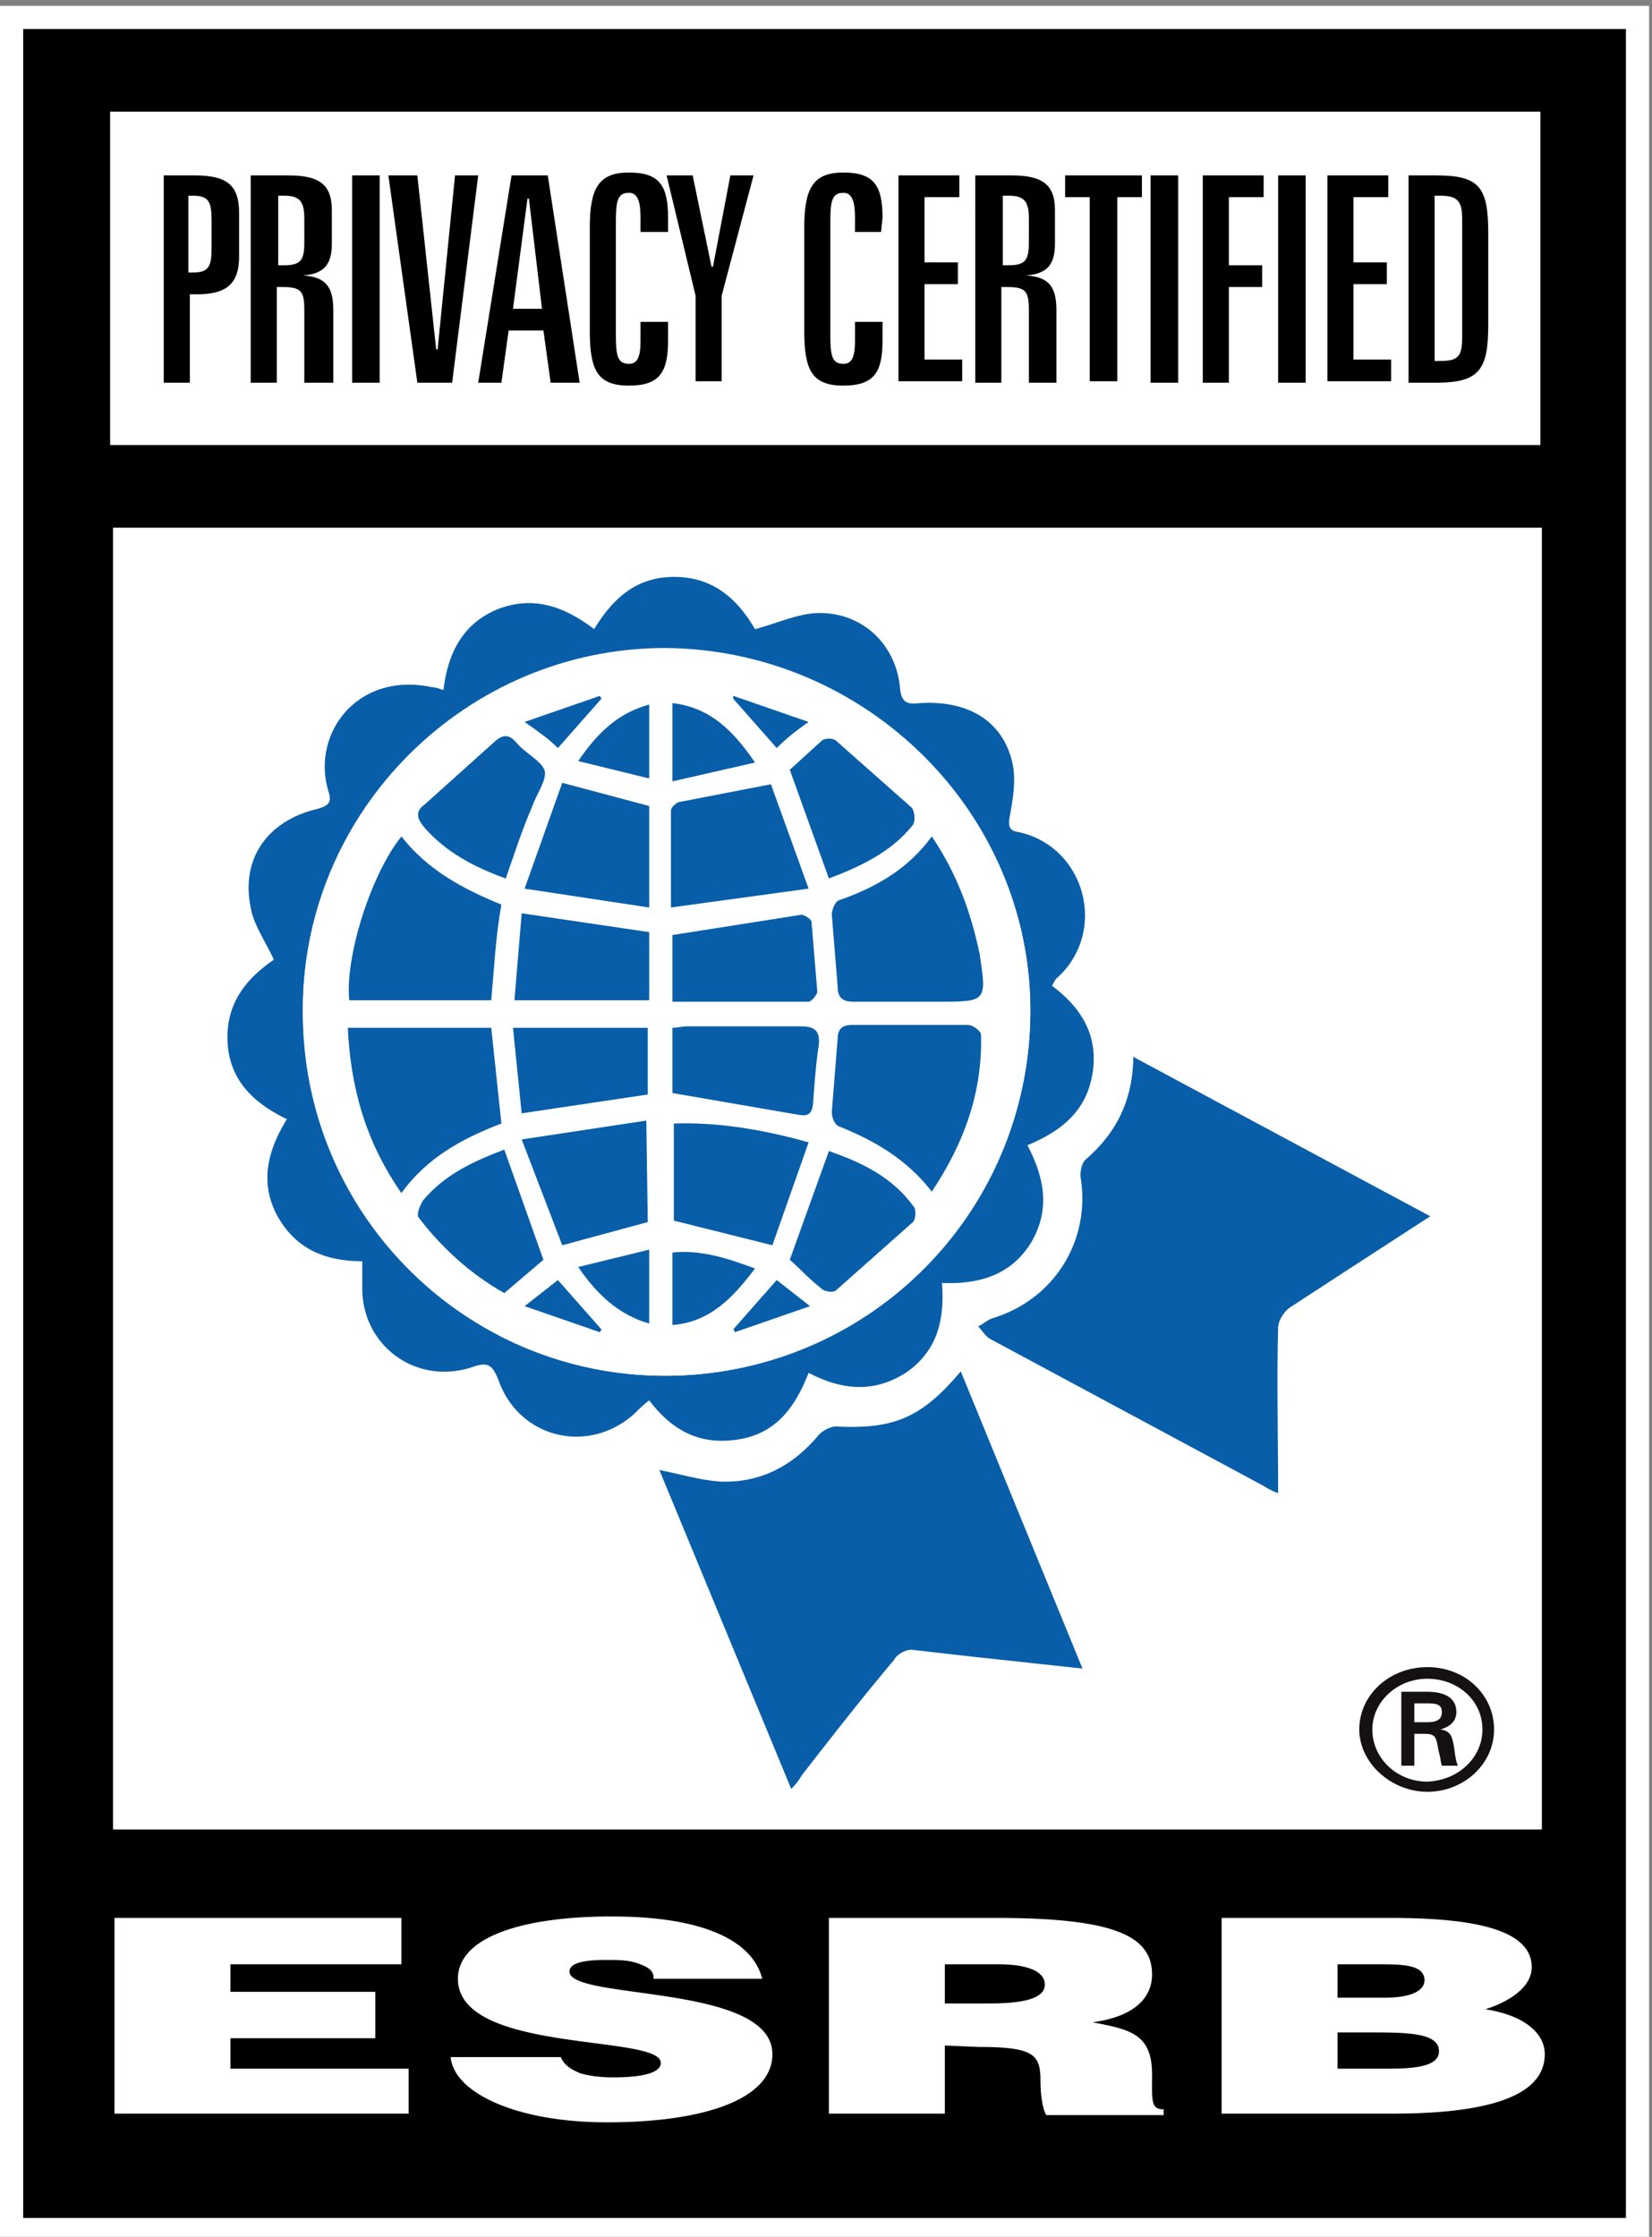
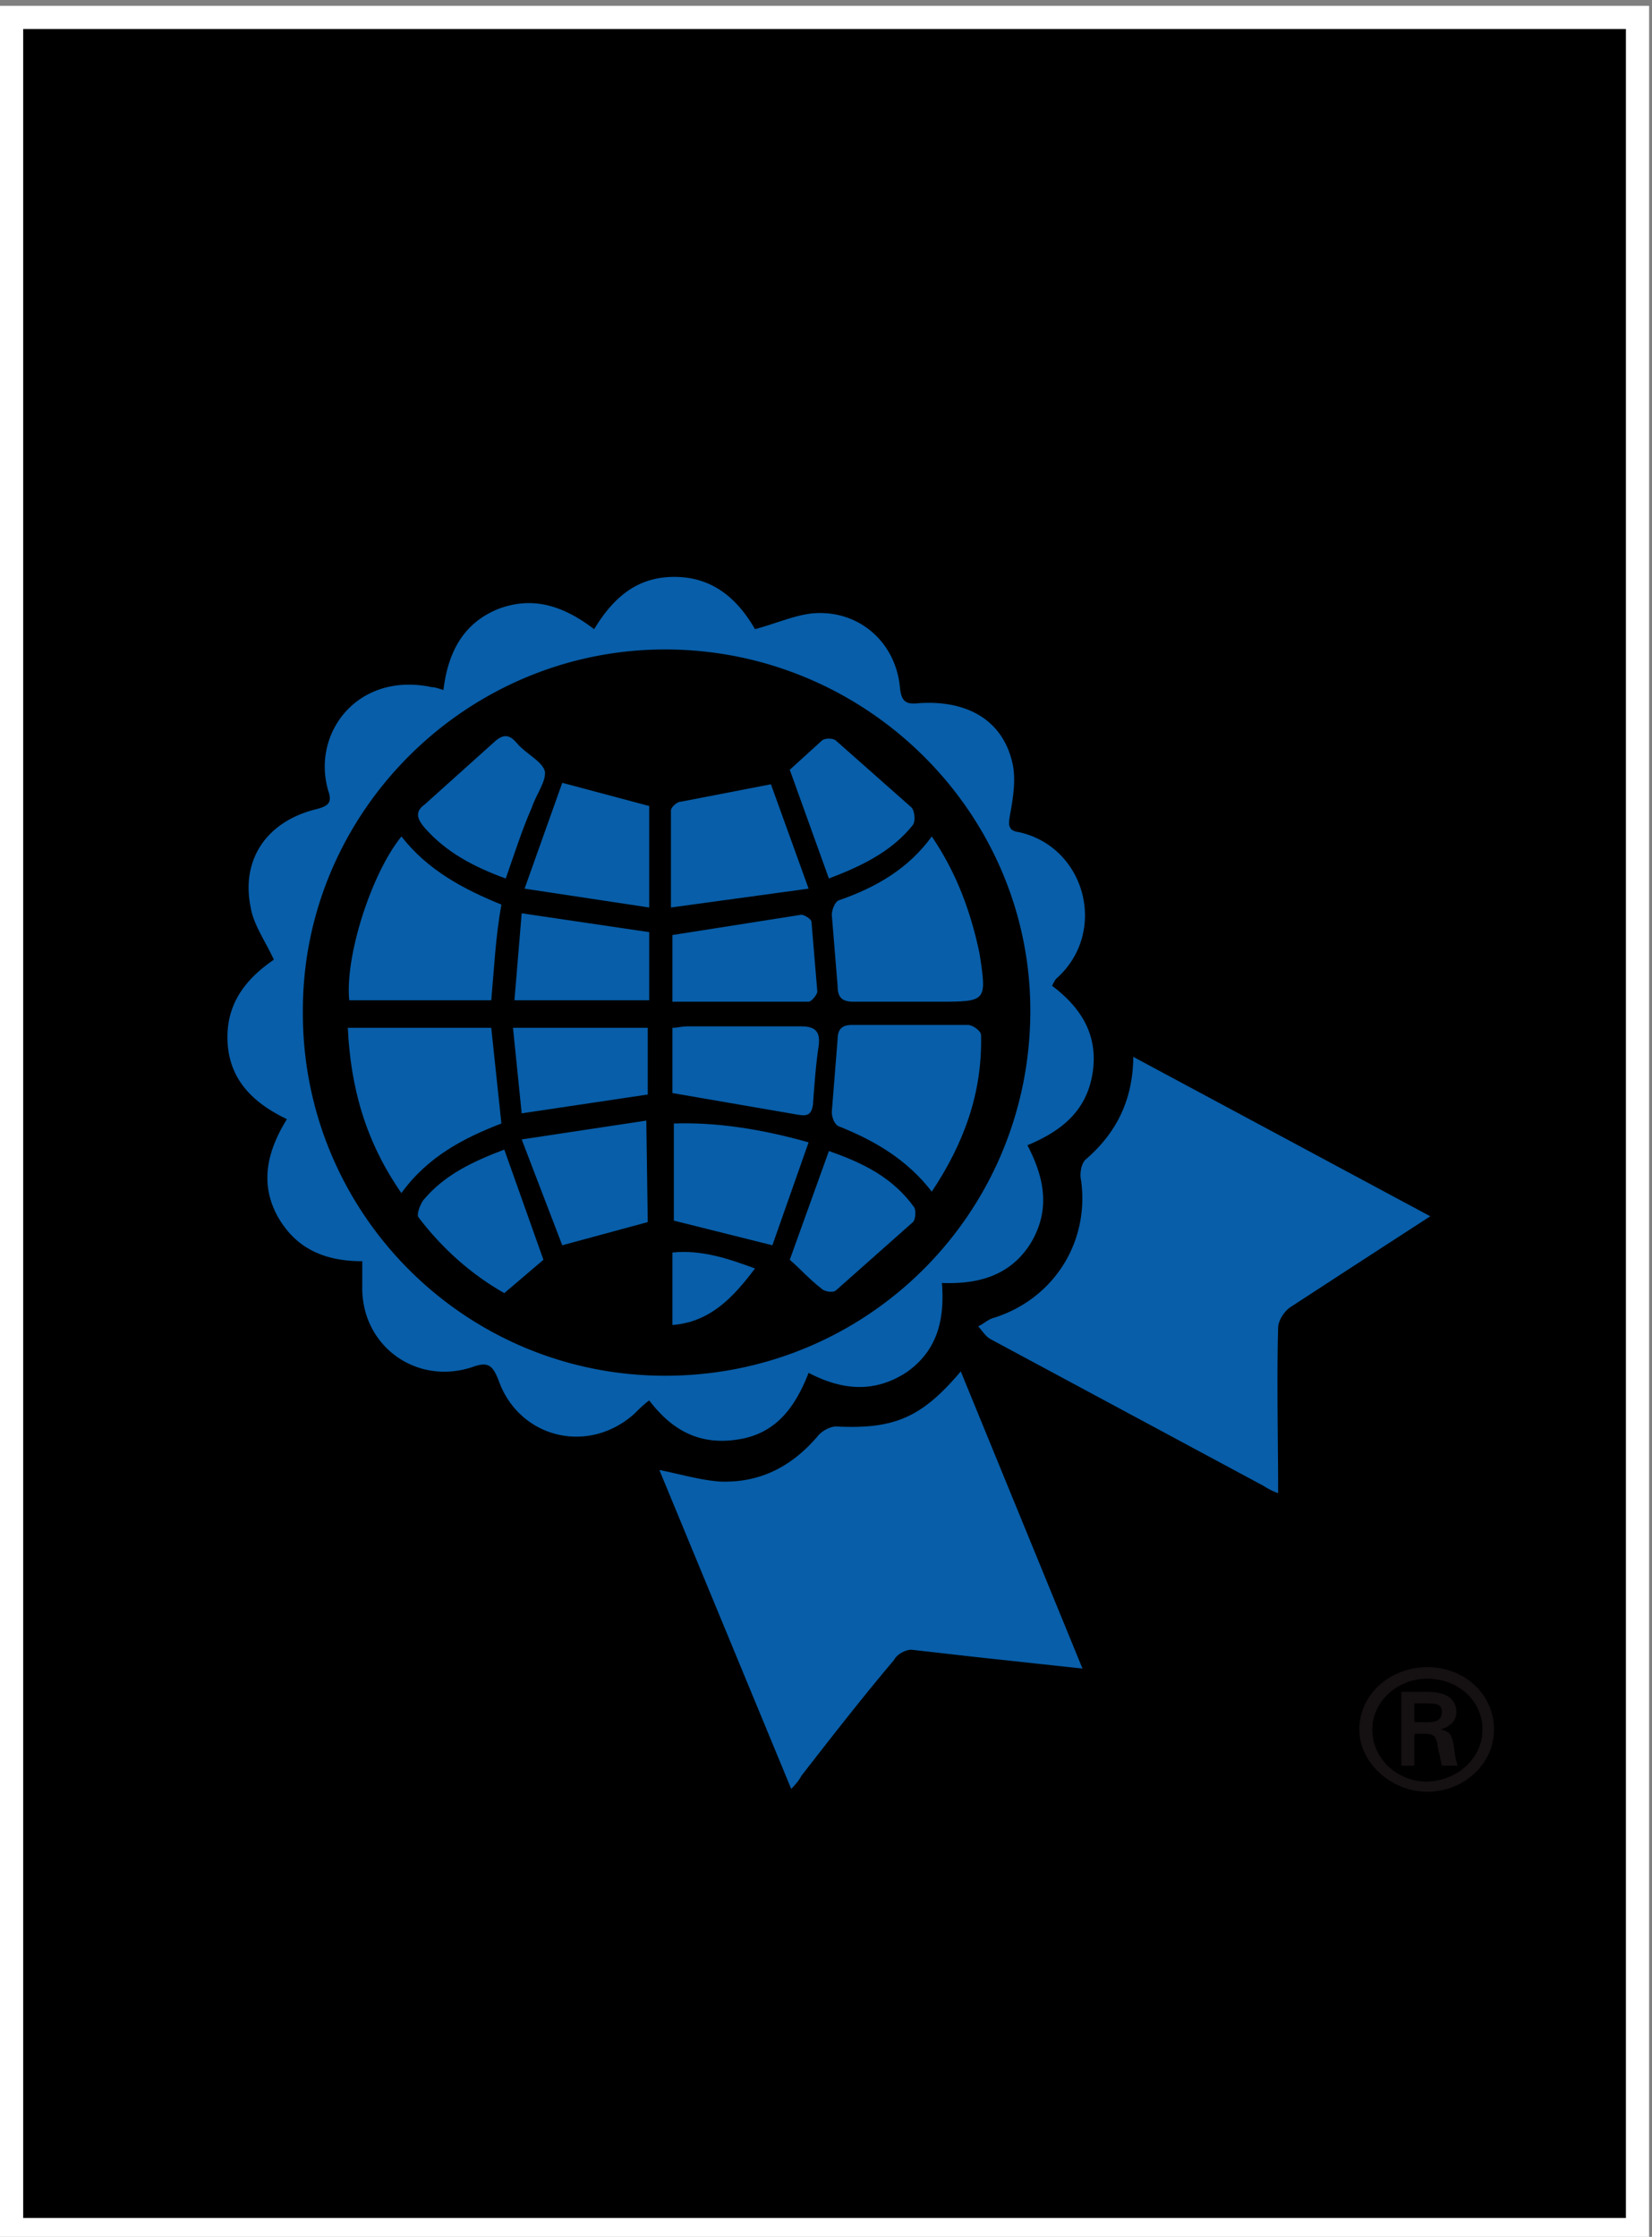
<svg xmlns="http://www.w3.org/2000/svg" viewBox="0 0 114 154.3">
  <rect x="0" y="0" width="114" height="154.3" fill="#808080" stroke="none" />
  <path d="M113.8.4H-.2v154.3h114V.4h0z" fill="#fff" />
  <path d="M112.2 2v151H1.6V2h110.6" />
-   <path d="M7.6 7.7h98.7v23H7.6zm.2 28.7h98.6v89.8H7.8z" fill="#fff" />
  <path d="M13.4 12.1c2.2 0 3.1.6 3.1 2.6v3c0 1.9-.9 2.6-2.9 2.6h-.5v6.1h-1.8V12.1h2.1zm-.4 6.7h.3c1.1 0 1.3-.4 1.3-1.7v-1.9c0-1.3-.2-1.7-1.3-1.7H13v5.3zm6.9-6.7c2.1 0 3 .6 3 2.4v2.3c0 1.4-.5 2.1-2 2.2 1.6.1 2.1.8 2.1 2.4v5h-2v-5c0-1.3-.2-1.6-1.5-1.6h-.4v6.6h-1.8V12.1h2.6zm-.7 6.2h.4c1.2 0 1.4-.4 1.4-1.6v-1.6c0-1.2-.3-1.6-1.4-1.6h-.4v4.8zm7-6.2v14.3h-1.9V12.1h1.9zm2.6 0l1.3 12h.1l1.2-12H33l-1.8 14.3h-2.4l-2-14.3h2zm9 0L40 26.4h-2l-.5-3.6h-2.4l-.5 3.6H33l2.3-14.3h2.5zm-2.4 9.2h2l-.9-7.6h-.1l-1 7.6zM46 16h-1.8v-1c0-1.1-.2-1.7-.8-1.7-.8 0-.9.6-.9 2v7.8c0 1.4.1 2 .9 2 .6 0 .8-.5.8-1.6v-1.3h1.9v1.3c0 2.2-.6 3.1-2.7 3.1-2.2 0-2.7-1.1-2.7-3.8v-7.1c0-2.7.6-3.8 2.7-3.8s2.7.9 2.7 3.1v1H46zm1.8-3.9l1.3 6.3h.1l1.2-6.3H52l-2.2 8.3v5.9H48v-5.9l-2-8.3h1.8zm13 3.9H59v-1c0-1.1-.2-1.7-.8-1.7-.8 0-.9.6-.9 2v7.8c0 1.4.1 2 .9 2 .6 0 .8-.5.8-1.6v-1.3h1.9v1.3c0 2.2-.6 3.1-2.7 3.1-2.2 0-2.7-1.1-2.7-3.8v-7.1c0-2.7.6-3.8 2.7-3.8s2.7.9 2.7 3.1l-.1 1h0zm5.4-3.9v1.5h-2.4v4.5h2.3v1.5h-2.3v5.2h2.6v1.5H62V12.1h4.2zm3.6 0c2.1 0 3 .6 3 2.4v2.3c0 1.4-.5 2.1-2 2.2 1.6.1 2.1.8 2.1 2.4v5H71v-5c0-1.3-.2-1.6-1.5-1.6h-.4v6.6h-1.8V12.1h2.5zm-.6 6.2h.4c1.2 0 1.4-.4 1.4-1.6v-1.6c0-1.2-.3-1.6-1.4-1.6h-.4v4.8zm9.6-6.2v1.5h-1.7v12.7h-1.9V13.6h-1.7v-1.5h5.3zm2.5 0v14.3h-1.9V12.1h1.9zm5.9 0v1.5h-2.4v4.7h2.3v1.5h-2.3v6.6H83V12.1h4.2zm2.9 0v14.3h-1.9V12.1h1.9zm5.7 0v1.5h-2.4v4.5h2.3v1.5h-2.3v5.2H96v1.5h-4.4V12.1h4.2zm3.3 0c3 0 3.6.8 3.6 4v6.3c0 3.1-.6 4-3.6 4h-1.9V12.1h1.9zM99 24.9h.4c1.2 0 1.5-.3 1.5-1.6v-8.2c0-1.2-.3-1.6-1.5-1.6H99v11.4z" />
-   <path d="M7.9 145.8v-13.5h19.8v3.2H15.9v1.9h10v3.2h-10v2.1h12.3v3.1zm37.2-9.5c-.1-.5-.6-.7-1.2-.9s-1.3-.2-2.1-.2c-1.8 0-2.5.3-2.5.8 0 2 14 .8 14 5.7 0 3.1-4.7 4.7-11.4 4.7-6.4 0-10.6-2.1-10.8-4.5h7.6c.2.5.6.8 1.3 1.1.6.2 1.5.3 2.3.3 2 0 3.3-.3 3.3-1 0-2-14-.6-14-5.8 0-2.9 4.5-4.3 10.6-4.3 6.8 0 9.8 1.9 10.4 4.3h-7.5v-.2zm20.1 1.9h3.1c2.5 0 3.8-.4 3.8-1.3 0-1-1.4-1.4-3.2-1.4h-3.7v2.7zm0 2.9v4.7h-8v-13.5h11.5c8.1 0 10.8 1.2 10.8 3.9 0 1.6-1.2 2.9-4.1 3.3 2.6.5 4.1.8 4.1 3.6 0 1.8-.1 2.4.8 2.4v.4h-8.1c-.2-.3-.4-1.2-.4-2.4 0-1.8-.5-2.3-4.3-2.3l-2.3-.1h0zm27.1-5.6v2.3h3.3c1.6 0 2.7-.4 2.7-1.2 0-1.1-1.6-1.1-3.2-1.1h-2.8zm0 4.7v2.5h3.5c2 0 3.5-.2 3.5-1.2 0-1.2-1.9-1.3-4.4-1.3h-2.6zm-8 5.6v-13.5h11.6c5.5 0 9.8.7 9.8 3.4 0 1.4-1.6 2.4-3.2 2.9 2.6.4 4.1 1.6 4.1 3.1 0 3-4.2 4.1-10.5 4.1H84.3zM18.9 66.2c-1.9 1.3-3.3 3-3.2 5.6.1 2.7 1.8 4.3 4.1 5.4-1.3 2.2-1.9 4.3-.7 6.6 1.2 2.4 3.3 3.2 5.9 3.2v1.7c-.1 4.1 3.7 6.9 7.6 5.6 1.1-.4 1.4-.1 1.8.9 1.4 4 6.2 5.2 9.4 2.3.3-.3.6-.5 1-.9 1.6 2.1 3.6 3.1 6.1 2.7 2.6-.4 3.9-2.3 4.9-4.6 2.3 1.2 4.6 1.4 6.7 0 2.2-1.5 2.7-3.7 2.5-6.2 2.5 0 4.7-.5 6.1-2.7s1-4.5-.2-6.8c2.4-.9 4.1-2.4 4.5-5s-.9-4.5-2.8-6c.2-.2.2-.4.3-.5 3.5-3.2 2-9.2-2.6-10.1-.8-.2-.7-.6-.6-1.2.2-1.1.4-2.3.2-3.4-.6-3-3-4.5-6.4-4.3-.9.1-1.3-.1-1.4-1.1-.3-3.1-2.8-5.3-5.9-5.1-1.3.1-2.6.7-4.1 1.1-1.1-1.9-2.6-3.5-5.3-3.6s-4.4 1.3-5.8 3.6c-2-1.7-4.1-2.4-6.6-1.4s-3.5 3-3.8 5.6c-.4-.1-.6-.1-.8-.2-5.2-1.1-8.4 3.3-7.1 7.3.2.7-.1.9-.8 1.1-3.5.8-5.3 3.4-4.6 6.8.2 1.3.9 2.4 1.6 3.6zm59.3 6.7c0 .2-.1.3-.1.4-.1 2.8-1.2 5-3.3 6.8-.3.2-.4.9-.3 1.4.6 4.3-1.8 8.2-6 9.5-.4.1-.7.4-1.1.6.3.3.6.7.9.9l18.8 10.1c.3.2.7.3 1 .5V91.7c0-.5.4-1.1.8-1.4 1.4-1 2.9-1.9 4.3-2.8l5.4-3.5c-6.8-3.9-13.4-7.5-20.4-11.1zm-23.6 50.5c.4-.4.6-.7.9-1l6.4-8c.3-.3.8-.7 1.2-.7l4.4.5 7.4.8-8.4-20.5c-2.7 3.2-4.6 4-8.6 3.8-.4 0-1 .3-1.3.7-1.8 2.1-4 3.2-6.7 3.1-1.4-.1-2.7-.5-4.2-.8l8.9 22.1zm44-8.6c-2.6 0-4.6 2-4.6 4.6 0 2.5 2.1 4.5 4.6 4.5 2.6 0 4.5-2 4.5-4.6a4.48 4.48 0 0 0-4.5-4.5z" fill="#fff" />
  <path d="M18.9 66.2c-.6-1.3-1.4-2.4-1.6-3.6-.7-3.4 1.2-6 4.6-6.8.7-.2 1-.4.8-1.1-1.3-4 1.9-8.4 7.1-7.3.2 0 .5.1.8.2.3-2.5 1.3-4.6 3.8-5.6 2.4-.9 4.5-.2 6.6 1.4 1.4-2.3 3.1-3.7 5.8-3.6 2.6.1 4.2 1.7 5.3 3.6 1.5-.4 2.8-1 4.1-1.1 3.1-.2 5.6 2 5.9 5.1.1 1.1.5 1.2 1.4 1.1 3.4-.2 5.8 1.3 6.4 4.3.2 1.1 0 2.3-.2 3.4-.1.6-.2 1.1.6 1.2 4.6 1 6.2 6.9 2.6 10.1-.1.1-.2.3-.3.5 2 1.5 3.2 3.4 2.8 6s-2.1 4-4.5 5c1.2 2.3 1.6 4.5.2 6.8-1.4 2.2-3.6 2.8-6.1 2.7.2 2.5-.3 4.7-2.5 6.2-2.2 1.4-4.4 1.2-6.7 0-.9 2.3-2.2 4.2-4.9 4.6-2.6.4-4.5-.6-6.1-2.7-.4.3-.7.6-1 .9-3.2 2.9-8 1.7-9.4-2.3-.4-1-.7-1.3-1.8-.9-3.9 1.3-7.7-1.5-7.6-5.6V87c-2.5 0-4.6-.8-5.9-3.2-1.2-2.3-.6-4.5.7-6.6-2.3-1.1-4-2.7-4.1-5.4-.1-2.6 1.3-4.3 3.2-5.6zm27 28.7c13.9 0 25.1-11.1 25.2-25 .1-13.8-11.3-25.1-25.2-25.1-13.7 0-25 11.2-25 24.9-.1 13.9 11.1 25.2 25 25.2zm32.3-22l20.5 11-5.4 3.5-4.3 2.8c-.4.3-.8.9-.8 1.4-.1 3.8 0 7.5 0 11.4a4.67 4.67 0 0 1-1-.5L68.4 92.4c-.4-.2-.6-.6-.9-.9.4-.2.7-.5 1.1-.6 4.1-1.3 6.6-5.2 6-9.5-.1-.4 0-1.1.3-1.4 2.1-1.8 3.2-4 3.3-6.8v-.3zm-23.6 50.5l-9.1-22c1.5.3 2.8.7 4.2.8 2.7.1 4.9-1 6.7-3.1.3-.4.9-.7 1.3-.7 4 .2 5.9-.6 8.6-3.8l8.4 20.5-7.4-.8-4.4-.5c-.4 0-1 .3-1.2.7-2.2 2.6-4.3 5.3-6.4 8-.1.2-.3.5-.7.9z" fill="#085ea9" />
-   <path d="M45.9 94.9c-13.9 0-25-11.3-25-25.3 0-13.7 11.3-24.9 25-24.9 13.9.1 25.3 11.4 25.2 25.2s-11.4 25-25.2 25zM33.9 69c.2-2.3.4-4.4.7-6.7-2.7-1-5.1-2.3-6.9-4.7-2.1 2.6-3.9 8.3-3.6 11.3 3.3.1 6.5.1 9.8.1zM24 70.9c.3 4.2 1.4 7.9 3.7 11.4 1.8-2.5 4.3-3.7 6.9-4.8-.2-2.3-.4-4.4-.7-6.6H24zm40.3-13.2c-1.7 2.2-3.9 3.5-6.4 4.5-.3.1-.5.6-.5 1 .1 1.6.3 3.3.4 4.9 0 .8.3 1.1 1.1 1.1h5.8c3.4 0 3.4 0 2.8-3.3-.4-3-1.4-5.7-3.2-8.2zm0 24.5c2.1-3.4 3.4-6.9 3.5-10.8 0-.2-.6-.7-.9-.7-2.7-.1-5.4 0-8 0-.7 0-1 .3-1 1-.1 1.7-.3 3.3-.4 5 0 .3.3.8.5 1 2.5 1 4.7 2.3 6.3 4.5zM53.2 54.1c-2.4.5-4.3.8-6.2 1.3-.3.1-.7.4-.7.6-.1 2.1 0 4.2 0 6.7l9.5-1.3-2.6-7.3zm2.6 24.7c-3.2-.9-6.2-1.4-9.4-1.3v6.7c2.2.5 4.4 1.1 6.8 1.7.8-2.2 1.6-4.6 2.6-7.1zm-11-23.2c-2-.5-3.8-1-5.9-1.6l-2.6 7.3 8.6 1.3c-.1-2.6-.1-4.9-.1-7zm-.1 28.7v-7l-8.5 1.3 2.7 7.3 5.8-1.6zm1.7-15.2h9.4c.2 0 .7-.5.6-.7-.1-1.6-.2-3.2-.4-4.8 0-.2-.5-.5-.7-.5-3 .4-5.9.9-8.9 1.4v4.6zm0 6.3l8.7 1.4c.7.1 1 0 1-.7.1-1.4.3-2.7.4-4.1.1-.9-.2-1.3-1.2-1.3-2.6.1-5.3 0-7.9 0-.3 0-.7.1-1 .1v4.6zM36 63c-.2 2-.4 3.9-.5 6h9.3v-4.7L36 63zm0 13.8c3-.5 5.9-.9 8.8-1.3v-4.6h-9.3c.1 2.1.3 4 .5 5.9zm21.2-16.2c2.2-.7 4.3-1.8 5.8-3.7.2-.3.2-1-.1-1.2-1.7-1.6-3.4-3.1-5.2-4.6-.2-.2-.8-.2-1 0-.8.6-1.6 1.4-2.2 2 .8 2.4 1.7 4.9 2.7 7.5zm-2.7 26.3c.7.6 1.4 1.3 2.2 1.9.2.2.8.2 1 .1 1.8-1.5 3.6-3.1 5.3-4.7.2-.2.3-.8.1-1-1.5-2.1-3.6-3.1-5.9-3.9-1 2.6-1.9 5.1-2.7 7.6zM34.9 60.6l1.6-4.9c.3-.9 1.1-1.8.9-2.5-.1-.7-1.3-1.2-1.9-1.9-.5-.6-.9-.7-1.5-.2-1.6 1.5-3.3 2.9-4.9 4.4-.6.6-.5 1.1 0 1.6 1.7 1.7 3.6 2.7 5.8 3.5zm-.1 18.7c-2.1.8-4.1 1.7-5.6 3.5-.3.3-.5 1-.3 1.2 1.6 2.1 3.6 3.9 5.9 5.2 1-.9 1.8-1.6 2.7-2.3l-2.7-7.6zm11.6 12.1c2.6-.2 4.2-1.9 5.7-3.9-1.9-.8-3.7-1.4-5.7-1.1v5zm0-42.9v5.3c1.9-.4 3.7-.8 5.7-1.3-1.5-2.2-3.1-3.7-5.7-4zm-1.6.1c-2.1.6-3.5 2-4.9 3.9l4.9 1.2v-5.1zm-4.9 38.8c1.4 1.9 2.8 3.3 4.9 3.9v-5.1c-1.7.4-3.2.7-4.9 1.2zm-3.7-37.6c.9.7 1.6 1.3 2.3 1.8 1.1-1.2 2-2.3 3-3.4 0-.1-.1-.1-.1-.2-1.6.5-3.3 1.1-5.2 1.8zm0 40.3l5.2 1.8c0-.1.1-.1.1-.2-1-1.1-2-2.2-3-3.4-.7.5-1.3 1-2.3 1.8zm17.4-1.8l-3.1 3.4c0 .1 0 .1.1.2l5.2-1.8c-1-.7-1.6-1.3-2.2-1.8zm0-36.7c.7-.5 1.3-1.1 2.2-1.8-1.9-.7-3.6-1.2-5.2-1.8v.2c.9 1.1 1.9 2.1 3 3.4z" fill="#fff" />
  <g fill="#085ea9">
    <path d="M33.9 69h-9.8c-.3-3 1.5-8.7 3.6-11.3 1.8 2.3 4.2 3.6 6.9 4.7-.4 2.2-.5 4.4-.7 6.6zM24 70.9h9.9l.7 6.6c-2.6 1-5.1 2.3-6.9 4.8-2.5-3.6-3.5-7.3-3.7-11.4zm40.3-13.2c1.7 2.5 2.7 5.2 3.3 8.1.5 3.3.5 3.3-2.9 3.3h-5.8c-.8 0-1.1-.3-1.1-1.1l-.4-4.9c0-.3.2-.9.5-1 2.6-.9 4.8-2.2 6.4-4.4zm0 24.5c-1.7-2.2-3.9-3.5-6.4-4.5-.3-.1-.5-.6-.5-1l.4-5c0-.7.3-1 1-1h8c.3 0 .9.4.9.7.1 4-1.2 7.5-3.4 10.8zM53.2 54.1l2.6 7.2-9.5 1.3v-6.7c0-.2.4-.6.7-.6l6.2-1.2zm2.6 24.7l-2.5 7.1-6.8-1.7v-6.7c3-.1 6.1.4 9.3 1.3zm-11-23.2v7l-8.6-1.3 2.6-7.3 6 1.6zm-.1 28.7l-5.9 1.6-2.8-7.3 8.6-1.3.1 7zm1.7-15.2v-4.6l8.9-1.4c.2 0 .7.3.7.5l.4 4.8c0 .2-.4.7-.6.7h-9.4zm0 6.3v-4.5c.3 0 .7-.1 1-.1h7.9c1 0 1.3.4 1.2 1.3-.2 1.3-.3 2.7-.4 4.1-.1.7-.4.8-1 .7l-8.7-1.5zM36 63l8.8 1.3V69h-9.3l.5-6zm0 13.8l-.6-5.9h9.3v4.6L36 76.8zm21.2-16.2l-2.7-7.5 2.2-2c.2-.2.8-.2 1 0l5.2 4.6c.2.2.3.9.1 1.2-1.5 1.9-3.7 2.9-5.8 3.7zm-2.7 26.3l2.7-7.5c2.3.8 4.4 1.8 5.9 3.9.1.2.1.8-.1 1L57.7 89c-.2.2-.8.1-1-.1-.9-.7-1.5-1.4-2.2-2zM34.9 60.6c-2.2-.8-4.1-1.8-5.6-3.5-.5-.6-.7-1.1 0-1.6l4.9-4.4c.6-.5 1-.4 1.5.2.6.7 1.7 1.2 1.9 1.9.1.7-.6 1.6-.9 2.5-.7 1.6-1.2 3.2-1.8 4.9zm-.1 18.7l2.7 7.6-2.7 2.3c-2.3-1.3-4.3-3.1-5.9-5.2-.2-.2.1-.9.3-1.2 1.5-1.8 3.5-2.7 5.6-3.5zm11.6 12.1v-5c2-.2 3.8.4 5.7 1.1-1.5 2-3.1 3.7-5.7 3.9z" />
-     <path d="M46.4 48.5c2.6.3 4.2 1.9 5.7 4.1l-5.7 1.3v-5.4zm-1.6.1v5.1l-4.9-1.2c1.3-1.9 2.7-3.3 4.9-3.9zm-4.9 38.8l4.9-1.2v5.1c-2.1-.6-3.6-2-4.9-3.9zm-3.7-37.6l5.2-1.8c0 .1.1.1.1.2l-3 3.4c-.6-.6-1.3-1.1-2.3-1.8zm0 40.3l2.3-1.8 3 3.4c0 .1-.1.1-.1.2l-5.2-1.8zm17.4-1.8l2.3 1.8-5.2 1.8c0-.1 0-.1-.1-.2l3-3.4zm0-36.7l-3-3.4V48l5.2 1.8c-1 .7-1.6 1.2-2.2 1.8z" />
  </g>
-   <path d="M97.5 119c0-.7.1-1.1.1-1.7l1.8.5c.1 0 .1.5 0 .5-.6.3-1.2.4-1.9.7z" fill="#fff" />
  <path d="M98.5 118.8c.8 0 1-.3 1-.7s-.2-.6-.9-.6h-1v1.3h.9zm-.9.8v2.2h-.9v-5.1h1.8c1 0 2 .3 2 1.4 0 .6-.4 1-1.1 1.2h0c.7.1.8.5.9 1s.1 1 .3 1.5h-1.1c-.1-.3-.1-.6-.2-.9-.1-.4-.1-.8-.3-1.1-.2-.2-.5-.2-.8-.2h-.6m4.7-.3c0-2-1.7-3.5-3.8-3.5s-3.8 1.6-3.8 3.5c0 2 1.7 3.6 3.8 3.6 2.2-.1 3.8-1.7 3.8-3.6m-8.5 0c0-2.4 2.1-4.3 4.7-4.3s4.6 1.9 4.6 4.3-2.1 4.3-4.6 4.3-4.7-2-4.7-4.3" fill="#151011" />
</svg>